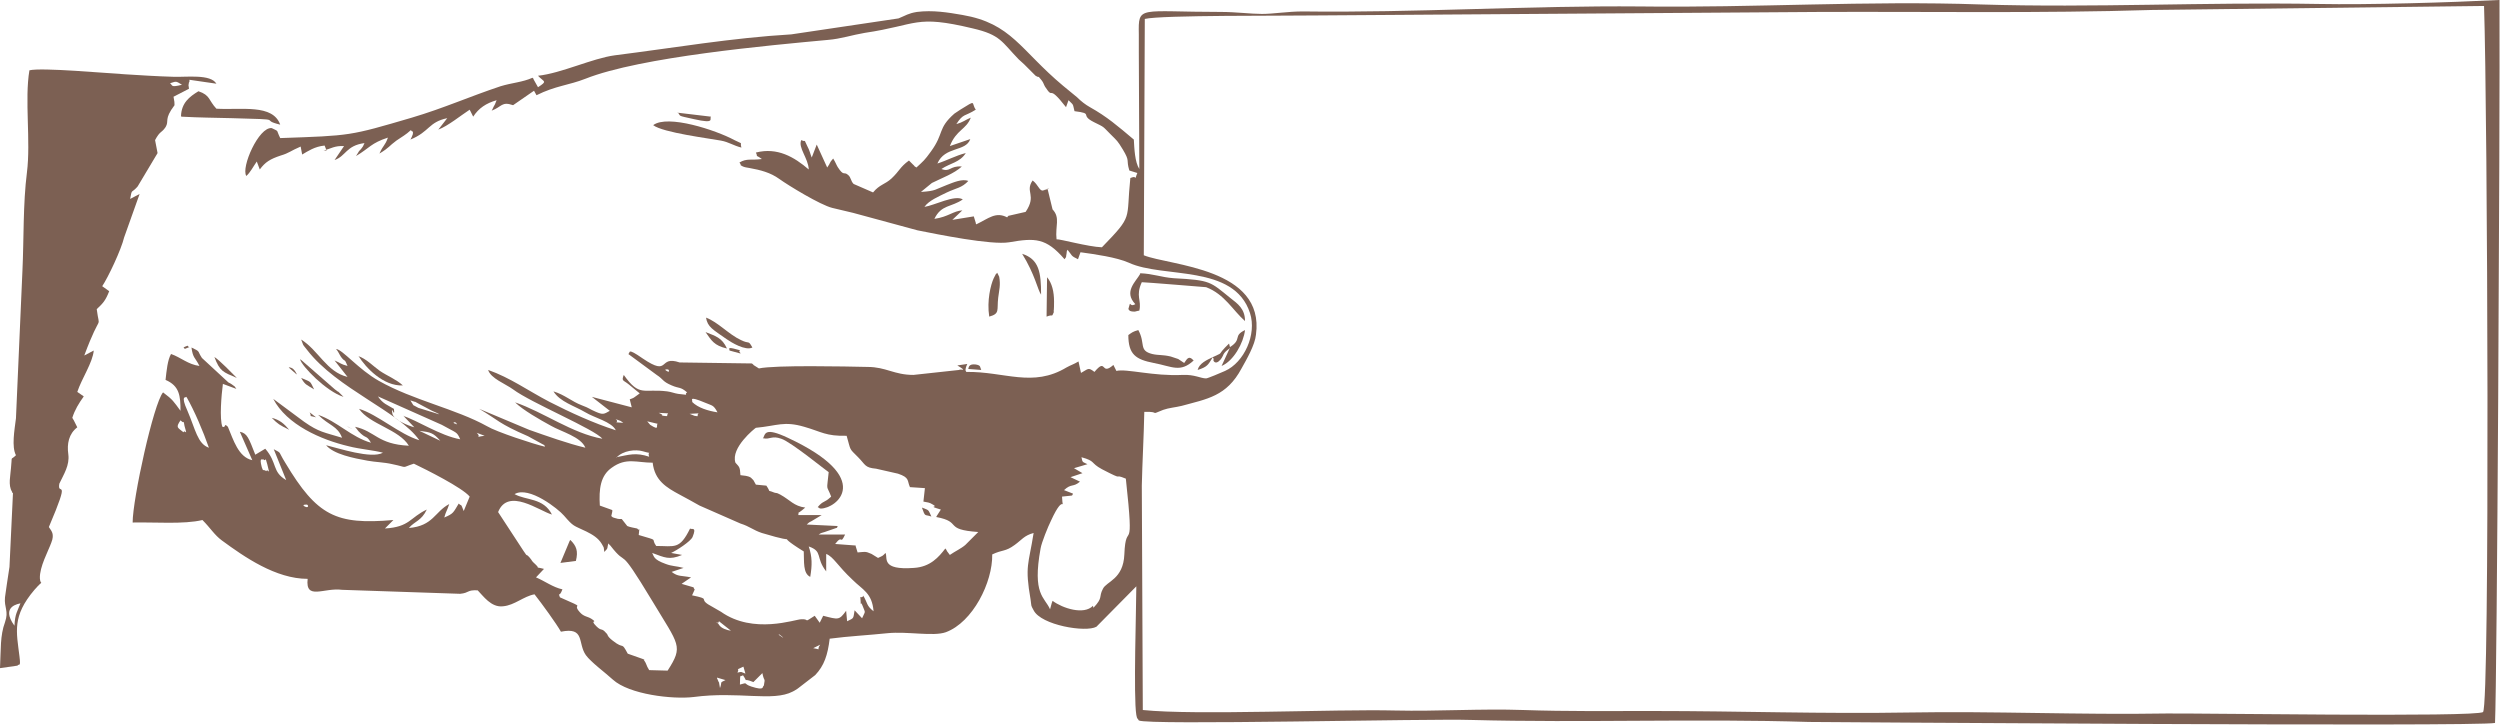
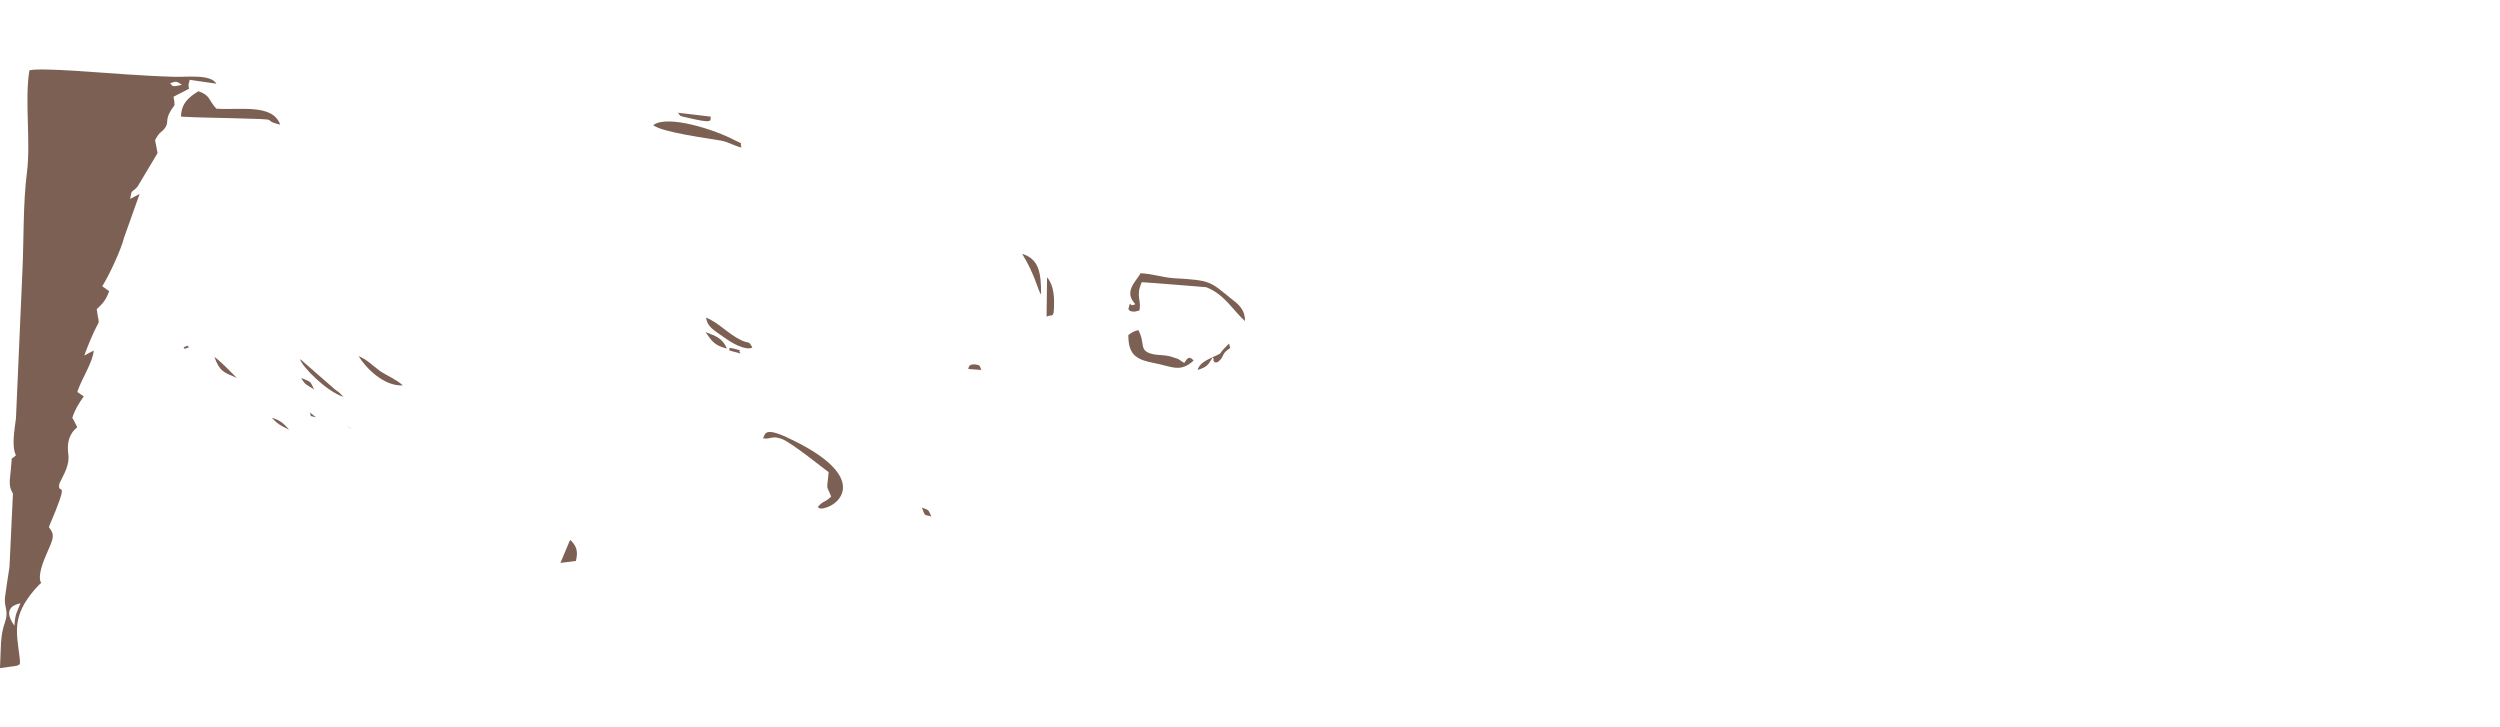
<svg xmlns="http://www.w3.org/2000/svg" clip-rule="evenodd" fill="#7c6053" fill-rule="evenodd" height="1458" image-rendering="optimizeQuality" preserveAspectRatio="xMidYMid meet" shape-rendering="geometricPrecision" text-rendering="geometricPrecision" version="1" viewBox="1595.0 1364.0 5014.0 1458.0" width="5014" zoomAndPan="magnify">
  <g id="change1_1">
-     <path d="M1957 2207c11,11 4,-7 8,11 7,24 1,6 -2,13 -12,-10 -16,-9 -6,-24zm12 -47c16,28 33,68 45,102 -23,-8 -27,-37 -43,-74 -15,-33 -3,-26 -1,-28zm154 125c6,7 3,-9 8,10 7,27 1,7 -2,14 -6,-5 -6,2 -9,-8 -6,-23 2,-13 4,-16zm87 91c3,0 5,6 -1,5 -3,-1 -11,-5 1,-5zm226 -148c23,3 28,4 42,20l-42 -20zm-18 -61c20,7 0,-2 21,9 8,4 9,5 17,9 7,4 11,5 17,8 1,1 2,1 3,2l-42 -13c-15,-9 -6,0 -16,-15zm-14 31l22 23c-12,-3 -41,-15 -44,-27 -4,-22 6,12 3,-10 -13,-8 -22,-10 -32,-25l128 57c30,17 30,13 37,29 -40,-7 -88,-39 -115,-47zm101 15c-2,-3 5,-3 6,1 2,7 1,1 -1,0 0,0 -4,0 -5,-2zm46 19l16 6c-25,3 -4,5 -16,-6zm293 -20l-13 -1c7,-5 -12,-10 8,-3 1,0 4,3 6,4zm-13 70c14,-15 39,-17 53,-13 23,7 8,-2 13,11 -27,-9 -40,-4 -66,1zm57 405l-34 -12c-14,-26 -6,-7 -30,-26 -13,-10 -9,-12 -13,-15 -10,-12 -9,-3 -20,-14 -15,-15 5,-5 -10,-15 -8,-5 -15,-4 -23,-13 -19,-21 19,-4 -40,-30 -4,-13 -2,3 5,-16 -19,-4 -36,-17 -53,-24l16 -17c-23,-6 -5,2 -17,-9 -10,-9 -5,-6 -12,-14 -9,-10 -2,2 -12,-13l-51 -78c20,-50 83,-2 108,5 -17,-34 -52,-28 -75,-41 29,-17 88,30 99,43 20,23 18,19 45,32 12,6 24,13 31,25 6,11 3,4 5,16 9,-9 5,-7 8,-17 1,1 3,2 2,2 -1,0 2,2 2,2 38,49 11,-10 84,111 54,90 63,90 31,140l-37 -1c-7,-11 -4,-11 -11,-21zm5 -478l21 5c-4,3 5,15 -15,2l-6 -7zm23 -17l19 1c-4,4 2,7 -9,5 -11,-2 6,1 -10,-6zm19 -87c1,0 4,6 -1,4 -2,-1 -10,-5 1,-4zm43 89l18 -1c-5,5 3,7 -8,5 0,0 -10,-4 -10,-4zm5 -24c3,-2 -11,-14 27,2 14,6 16,4 24,19 -19,-3 -39,-9 -51,-21zm50 553l17 5c-13,6 -6,3 -11,16 -4,-21 1,-2 -6,-20zm4 -113l24 19c-8,-1 -20,-5 -24,-12 -8,-13 -4,4 0,-7zm49 91l4 14c-11,-4 -6,-4 -16,-2 6,-12 -8,-2 12,-12zm38 13c4,20 6,7 3,25 -4,2 3,11 -25,2 -18,-6 -5,-9 -23,-4 0,-27 2,-13 6,-19 12,18 -3,4 21,14l18 -18zm36 -76c-5,-4 -3,-1 -2,0 14,10 5,2 2,0zm66 26c0,0 12,-6 14,-7 -9,12 5,10 -14,7zm101 -105c-7,8 -7,-5 -6,10 1,16 -1,-3 4,10 6,16 6,9 -1,25l-15 -16c-3,18 -1,15 -15,22l-2 -21c-14,19 -15,18 -46,10l-7 14 -10 -14c-25,16 -8,6 -27,7 -12,0 -96,31 -161,-15l-26 -15c-18,-12 6,-10 -32,-18 8,-18 5,-8 3,-16l-24 -7 19 -13c-20,-4 -26,-1 -39,-11l24 -8c-15,-4 -23,-3 -36,-8 -25,-9 -23,-15 -27,-22 25,9 34,15 60,4l-22 -4c11,-5 39,-23 43,-32 9,-22 -2,-14 -5,-17 -21,43 -31,35 -68,35 -12,-17 8,-9 -35,-22 2,-22 2,-5 -3,-13 -5,-1 -16,-3 -20,-5l-11 -14c-3,0 -8,0 -10,-1 -11,-3 -7,-2 -11,-5l2 -9c0,0 0,-2 0,-3l-25 -9c-2,-33 1,-60 24,-76 29,-21 50,-10 82,-10 4,36 28,50 54,64 15,8 24,13 40,22l82 36c19,6 25,13 43,19 93,28 13,-7 84,37 1,20 -2,44 13,51 4,-24 4,-40 -3,-61 29,10 13,22 35,50l0 -35c15,6 22,23 53,52 20,20 39,26 42,63 -15,-12 -11,-15 -21,-32zm146 -158c53,10 13,25 84,30 -1,1 -2,2 -3,3l-23 23c-8,7 -21,13 -31,20l-6 -8c0,-1 -2,-4 -3,-5 -13,17 -30,37 -63,39 -67,5 -52,-20 -57,-30 -6,6 -4,5 -15,10l-13 -8c-13,-6 -14,-4 -28,-3l-4 -13c1,0 -1,-2 -1,-1l-40 -3c16,-21 9,4 20,-19l-53 0c4,-2 1,-2 12,-5l23 -8c2,0 2,-1 3,-4l-62 -3c5,-4 2,-3 10,-7l20 -12 -47 0c3,-11 -8,4 14,-15 -23,-3 -30,-15 -50,-26 -10,-5 -5,-2 -12,-4 -17,-7 -5,2 -16,-14l-21 -2c-1,-1 -4,-8 -5,-9l-5 -5c-6,-4 -14,-4 -21,-5 -1,-17 -2,-16 -10,-25 -10,-30 39,-69 41,-70 43,-4 56,-14 97,-2 35,10 43,19 85,18 9,31 4,24 23,43 15,15 13,21 36,23l44 10c24,8 18,14 24,27l30 2 -3 27c9,2 11,1 19,6 13,7 -14,1 16,10l-9 14zm314 178c-18,19 -61,5 -81,-10 0,1 -1,2 -1,3 0,0 -1,2 -1,3l-3 11c-11,-25 -36,-29 -19,-122 2,-12 15,-44 21,-56 28,-61 24,-11 22,-48l19 -2c2,0 2,-2 3,-4l-18 -7c15,-14 18,-5 32,-17l-19 -9 24 -8 -17 -10 27 -8c-9,-5 -10,-2 -12,-14 29,8 17,11 41,24 50,26 19,7 48,19 18,165 0,78 -3,152 -2,50 -36,54 -43,69 -9,17 1,17 -19,38zm2790 -1203c7,208 12,1402 -2,1416 -11,11 -588,2 -636,3 -172,3 -346,-5 -515,-2 -173,3 -342,-3 -512,-3 -87,0 -175,1 -262,-2 -85,-3 -172,3 -257,1 -120,-3 -400,10 -506,-1l-2 -450c1,-46 4,-98 5,-148 35,-1 8,8 38,-4 11,-4 25,-5 37,-8 51,-14 90,-19 120,-75 10,-18 27,-47 29,-68 18,-134 -173,-138 -225,-159l2 -474c32,-8 287,-6 342,-7l1006 -7c224,-1 449,3 672,-4l664 -8zm-4333 290c15,-4 22,-10 41,-9l-19 28c23,-8 23,-29 60,-34 -4,9 -2,5 -7,12 -1,1 -5,5 -5,6l-5 8c27,-16 30,-26 64,-37 -6,17 -9,14 -17,32 20,-12 19,-15 34,-26 13,-9 18,-11 29,-21 6,8 4,-4 4,8 0,1 -4,10 -5,11 39,-16 36,-35 74,-43l-18 23c19,-7 46,-29 63,-40 0,1 1,2 1,2l6 12c11,-17 26,-27 47,-33 -6,14 0,2 -6,13 -5,10 0,1 -4,8 21,-8 20,-19 43,-11l42 -29 5 9c38,-19 65,-20 98,-33 111,-44 369,-67 487,-78 25,-2 49,-10 73,-14 108,-16 100,-37 217,-9 56,13 58,27 92,62 4,4 7,6 11,10l23 23c12,7 0,-5 12,9 4,5 4,8 7,13 19,29 3,-9 42,41l5 -14c11,11 8,6 12,22 40,5 9,7 39,22 22,11 16,7 33,24 14,14 14,13 25,31 15,25 6,19 13,42l16 5c-8,20 3,3 -14,10 -9,86 7,73 -57,139 -28,-1 -85,-17 -91,-16 -3,-27 8,-43 -8,-60l-10 -41c-26,5 25,-6 -9,3 -7,2 -10,-12 -21,-20 -16,23 9,29 -14,63l-35 8c1,0 -2,2 -2,3 -23,-12 -37,2 -62,14 -1,-1 -1,-2 -1,-3l-4 -13 -43 7 20 -19c-18,1 -28,13 -56,17 14,-29 34,-23 57,-39 -16,-10 -57,12 -77,15 9,-13 29,-21 45,-29 19,-9 30,-9 43,-23 -12,-5 -30,3 -43,8 -24,9 -21,12 -52,14l22 -18c20,-10 45,-19 60,-33 -24,-2 -23,12 -41,5 18,-12 37,-13 49,-32 -20,5 -38,15 -57,21 15,-35 57,-23 66,-49l-41 14c13,-33 33,-33 42,-57 -12,5 -15,9 -29,13 14,-22 17,-15 39,-29 -10,-14 3,-21 -31,0l-12 8c-34,30 -20,39 -47,76 -13,18 -15,19 -29,32 -8,-5 -1,-1 -7,-6l-8 -8c-18,13 -19,21 -35,36 -13,12 -24,12 -37,28l-39 -17c-6,-6 -5,-13 -11,-18 -9,-8 -8,4 -21,-16 -3,-5 -4,-9 -9,-17 -9,10 -4,7 -12,18l-21 -46 -10 26c-3,-7 -4,-14 -9,-23 -9,-18 0,-6 -12,-12 -7,15 14,36 15,59 -29,-25 -63,-45 -106,-34 6,13 -5,1 12,13 -21,3 -30,-2 -45,7 6,8 -2,3 7,8 5,2 8,2 13,3 22,4 42,9 60,22 18,13 82,52 106,58 16,4 29,7 42,10l129 35c40,8 148,30 184,24 52,-9 74,-9 111,34 5,-7 2,-2 4,-11 1,-7 0,-4 2,-8 10,12 6,12 21,19l5 -14c29,4 72,10 97,21 69,32 211,2 243,101 14,43 -12,99 -50,116 -9,4 -35,15 -38,15 -11,0 -23,-8 -47,-7 -59,3 -113,-13 -133,-8l-6 -12c-26,23 -13,-16 -38,14 -13,-10 -12,-6 -27,2l-5 -23c-10,6 -15,7 -24,12 -68,41 -124,8 -201,9 -2,-4 -2,-2 -1,-8 0,-1 2,-6 3,-8l-20 3c23,14 5,6 4,9l-92 10c-39,0 -55,-16 -92,-16 -43,-1 -186,-4 -218,3l-11 -7c1,0 -2,-2 -3,-3l-145 -2c-44,-15 -18,30 -74,-8 -33,-23 -24,-11 -29,-9l57 42c14,9 11,13 30,21 16,7 17,2 31,14 -8,5 9,6 -18,3 -7,-1 -14,-4 -22,-5 -48,-6 -55,12 -87,-33 -5,13 -1,10 10,19 10,8 13,11 22,18 -1,1 -3,2 -4,3l-7 5c-1,1 -6,3 -9,4l4 16 -80 -21 36 28c-12,7 -14,8 -28,2 -14,-6 -12,-7 -28,-13 -21,-8 -34,-21 -57,-28 13,21 42,29 64,42 18,11 53,19 61,36 -44,-14 -92,-36 -133,-57 -44,-23 -78,-48 -123,-64 5,17 35,28 50,39 36,27 164,80 179,99 -61,-11 -117,-53 -175,-73 15,15 50,35 72,47 21,12 60,22 69,44 -34,-8 -79,-24 -113,-36l-100 -42c39,23 38,29 98,55l31 17c2,0 2,2 3,4 -22,-5 -98,-30 -116,-41 -63,-35 -148,-52 -217,-91 -41,-23 -73,-63 -86,-64 5,6 6,10 10,16 9,12 6,1 13,18 -15,-4 -12,-5 -26,-11l26 33c-42,-10 -58,-53 -93,-75 6,15 1,7 12,21 60,78 184,123 225,181 -40,-12 -84,-52 -121,-63 21,31 80,41 100,74 -63,-3 -67,-29 -108,-38l7 9c16,17 15,6 25,23 -39,-11 -68,-43 -106,-56 22,22 39,22 48,46 -36,-11 -46,-11 -76,-32l-62 -46c27,52 96,82 151,95 23,6 51,8 69,13 -23,13 -89,-9 -114,-15 15,18 55,26 83,31 16,3 33,3 50,7 34,7 15,8 43,-1 25,12 97,48 112,66l-12 29c-7,-18 -3,-8 -10,-15 -11,18 -10,20 -29,28 4,-14 5,-12 10,-27 -29,15 -32,44 -81,48 12,-14 25,-14 36,-37 -34,16 -34,35 -84,38l17 -17c-115,10 -153,-8 -217,-115 -15,-24 -6,-18 -23,-27l25 62c-29,-17 -17,-34 -42,-63l-20 12c-13,-33 -16,-43 -31,-46l25 57c-28,-6 -38,-41 -49,-67 -9,-9 -3,3 -11,0 -6,-16 -2,-63 1,-86l27 10c-5,-7 -1,-3 -9,-9 -1,-1 -5,-3 -7,-4l-53 -49c-10,-15 -2,-12 -21,-21 3,22 7,19 16,37 -23,-3 -37,-17 -57,-24 -7,12 -9,34 -11,52 28,12 30,32 30,62 -14,-19 -15,-22 -35,-37 -19,22 -61,214 -61,261 43,-1 103,4 140,-5 16,16 24,30 39,41 45,33 108,77 172,77 -5,44 33,17 69,22l237 8c19,-2 13,-8 35,-7 11,11 27,35 51,32 23,-2 41,-20 63,-24 15,19 44,59 53,75 49,-10 33,23 50,47 10,14 40,36 54,49 33,30 120,40 162,35 90,-12 159,10 199,-11 5,-3 1,0 10,-6l35 -27c18,-19 25,-40 29,-73 38,-5 78,-7 116,-11 40,-4 92,7 117,-2 54,-20 94,-100 93,-156 21,-10 26,-5 45,-19 14,-10 19,-19 38,-24 -10,64 -18,65 -6,134 2,14 0,10 6,21 15,30 105,45 126,33l80 -81c0,40 -6,222 0,258 2,10 2,5 5,11 17,10 583,-4 667,-1 224,6 453,-3 677,4 5,0 1343,10 1376,2 4,-81 10,-1174 9,-1450 -98,5 -264,10 -363,8 -226,-4 -451,8 -677,1 -228,-8 -456,7 -683,4 -226,-2 -453,13 -677,10 -30,0 -59,5 -82,5 -22,0 -53,-4 -82,-4 -166,0 -166,-14 -165,45 0,12 0,24 0,36l1 234c-9,-14 -10,-41 -11,-59 -32,-27 -54,-46 -88,-65 -9,-5 -18,-12 -26,-20 -11,-9 -17,-14 -28,-23 -86,-72 -103,-125 -202,-142 -29,-5 -59,-10 -91,-6 -18,3 -22,7 -37,13l-215 32c-119,7 -235,27 -354,42 -45,6 -107,36 -154,41 12,13 20,10 0,23l-9 -16c1,0 -1,-2 -2,-3 -20,9 -41,10 -64,17 -63,21 -114,44 -178,63 -126,37 -122,36 -264,41 -9,-18 -1,-12 -17,-20 -26,-3 -62,79 -51,96 8,-7 14,-19 21,-29l6 16c11,-15 21,-21 42,-28 17,-5 19,-9 40,-18l3 16c12,-7 25,-16 45,-18l4 10z" fill="inherit" />
    <path d="M1636 2574c-6,16 -11,21 -12,45 -29,-40 10,-44 12,-45zm324 -1040c-24,6 -18,1 -24,-3 13,-4 11,-5 24,3zm69 -2c-11,-20 -61,-13 -86,-14 -34,-1 -65,-3 -97,-5 -35,-2 -168,-14 -192,-8 -10,59 3,142 -5,205 -8,63 -6,133 -9,197l-13 296c-3,24 -9,57 0,74 -12,12 -7,-2 -10,26 -1,15 -6,34 2,47 0,1 1,3 2,3l-7 148c-3,20 -8,52 -9,61 -2,21 8,27 0,50 -10,27 -8,54 -10,92l35 -5c3,-5 7,5 4,-19 -6,-49 -15,-80 30,-133 21,-24 12,-6 11,-23 -1,-23 17,-55 23,-72 7,-17 -1,-24 -1,-25l-4 -6c46,-108 16,-59 21,-87 9,-19 21,-37 18,-59 -3,-21 1,-41 18,-54l-7 -14c-1,-1 -2,-4 -3,-5 5,-16 13,-29 23,-43l-13 -9c9,-27 31,-59 33,-83l-19 10c35,-94 31,-46 25,-93 13,-12 18,-18 25,-36l-14 -10c12,-18 38,-73 44,-98l31 -87 -19 10c4,-22 2,-10 15,-25l40 -67 -5 -26c10,-19 13,-14 21,-26 8,-13 -4,-15 18,-44 0,-6 0,-6 -2,-17l31 -16c0,-2 -1,-6 -1,-7l1 -6c1,0 1,-2 1,-5l55 8z" fill="inherit" />
    <path d="M1959 1598c38,2 63,2 101,3 115,3 51,2 97,13 -15,-42 -78,-29 -128,-32 -16,-17 -12,-27 -36,-35 -18,11 -34,23 -35,50z" fill="inherit" />
    <path d="M3126 2243c13,3 17,-6 36,1 19,6 90,64 95,67 -4,41 -5,23 5,49 -15,14 -15,7 -27,21 1,1 4,2 3,2 -1,0 3,1 3,1 31,0 110,-60 -66,-142 -47,-22 -45,-8 -50,2z" fill="inherit" />
    <path d="M3882 1913c-9,16 -34,36 -10,61 -14,8 -8,-12 -14,10 2,1 0,5 13,5 1,0 3,-1 4,-1 1,0 3,-1 5,-1 5,-21 -8,-29 5,-57 7,0 129,10 129,10 37,14 54,47 78,68 0,-25 -15,-35 -29,-46 -41,-33 -39,-36 -114,-40 -26,-2 -41,-9 -68,-10z" fill="inherit" />
    <path d="M2905 1615c19,15 115,27 136,31 16,3 25,10 41,14 -4,-13 6,-5 -14,-15 -37,-20 -134,-52 -163,-30z" fill="inherit" />
    <path d="M3909 2092c37,7 53,20 80,-5 -11,-12 -14,-1 -19,5l-12 -8c0,0 -15,-5 -15,-5 -17,-4 -24,-2 -37,-5 -28,-7 -13,-21 -28,-48 -11,3 -13,5 -20,10 0,39 15,49 51,56z" fill="inherit" />
-     <path d="M3595 1911c-5,7 1,-5 -7,11 -6,13 -14,45 -9,77 22,-6 15,-13 18,-38 2,-16 5,-25 2,-42l-4 -8z" fill="inherit" />
    <path d="M3011 2001c3,19 14,24 41,43 10,7 38,24 52,17 -9,-16 -5,-6 -23,-15 -24,-11 -46,-36 -70,-45z" fill="inherit" />
    <path d="M2314 2078c14,23 50,61 89,59 -13,-12 -31,-19 -46,-29 -14,-10 -28,-25 -44,-30z" fill="inherit" />
    <path d="M3708 1989c1,-2 1,-17 1,-20 0,-20 -4,-37 -14,-49l-1 79c15,-6 9,3 15,-10z" fill="inherit" />
    <path d="M2737 2450l-18 43 31 -4c5,-20 1,-30 -11,-42 -1,1 -2,2 -2,3z" fill="inherit" />
-     <path d="M4062 2061l-17 37c24,-10 44,-46 47,-72 -25,12 -5,18 -30,34z" fill="inherit" />
    <path d="M3645 1873c26,42 31,72 38,82 0,-45 -4,-71 -38,-82z" fill="inherit" />
    <path d="M2197 2085c3,13 52,64 87,75l-9 -9c-1,-1 -2,-2 -3,-2 -4,-3 -8,-6 -11,-9l-63 -55z" fill="inherit" />
    <path d="M4062 2061l-2 -8c-28,27 -7,15 -32,27 -13,6 -28,13 -31,26 19,-6 21,-10 30,-25 1,1 3,3 2,4 -2,1 3,13 14,0 8,-10 2,-11 19,-23z" fill="inherit" />
    <path d="M2954 1589c8,9 -3,6 33,14 44,10 30,-1 34,-5l-67 -8z" fill="inherit" />
    <path d="M3010 2030c12,17 17,27 43,33 -10,-22 -23,-25 -43,-33z" fill="inherit" />
    <path d="M2025 2080c11,29 17,30 45,42 -9,-9 -35,-36 -45,-42z" fill="inherit" />
    <path d="M3563 2106c-3,-6 0,-9 -11,-11 -16,-2 -14,8 -15,9l26 2z" fill="inherit" />
    <path d="M2199 2122c8,14 10,13 26,23 -9,-18 -5,-14 -26,-23z" fill="inherit" />
    <path d="M2140 2202c13,13 15,14 35,24 -10,-12 -19,-20 -35,-24z" fill="inherit" />
    <path d="M3444 2382c7,20 5,13 19,18 -7,-15 -4,-12 -19,-18z" fill="inherit" />
    <path d="M3080 2072c-8,-7 10,-3 -14,-9 -13,-3 -7,2 -8,4l22 6z" fill="inherit" />
-     <path d="M2190 2114c-6,-10 -1,-3 -7,-10 -1,-1 -6,-4 -9,-3l16 14z" fill="inherit" />
    <path d="M2229 2201l-13 -10c6,11 -5,5 13,10z" fill="inherit" />
    <path d="M1974 2060c-4,-2 0,-4 -7,-1 -8,3 -1,1 -2,5l10 -4z" fill="inherit" />
    <path d="M2302 2225l-13 -7c5,2 6,3 13,7z" fill="inherit" />
    <path d="M2241 1667L2234 1675z" fill="inherit" />
  </g>
</svg>